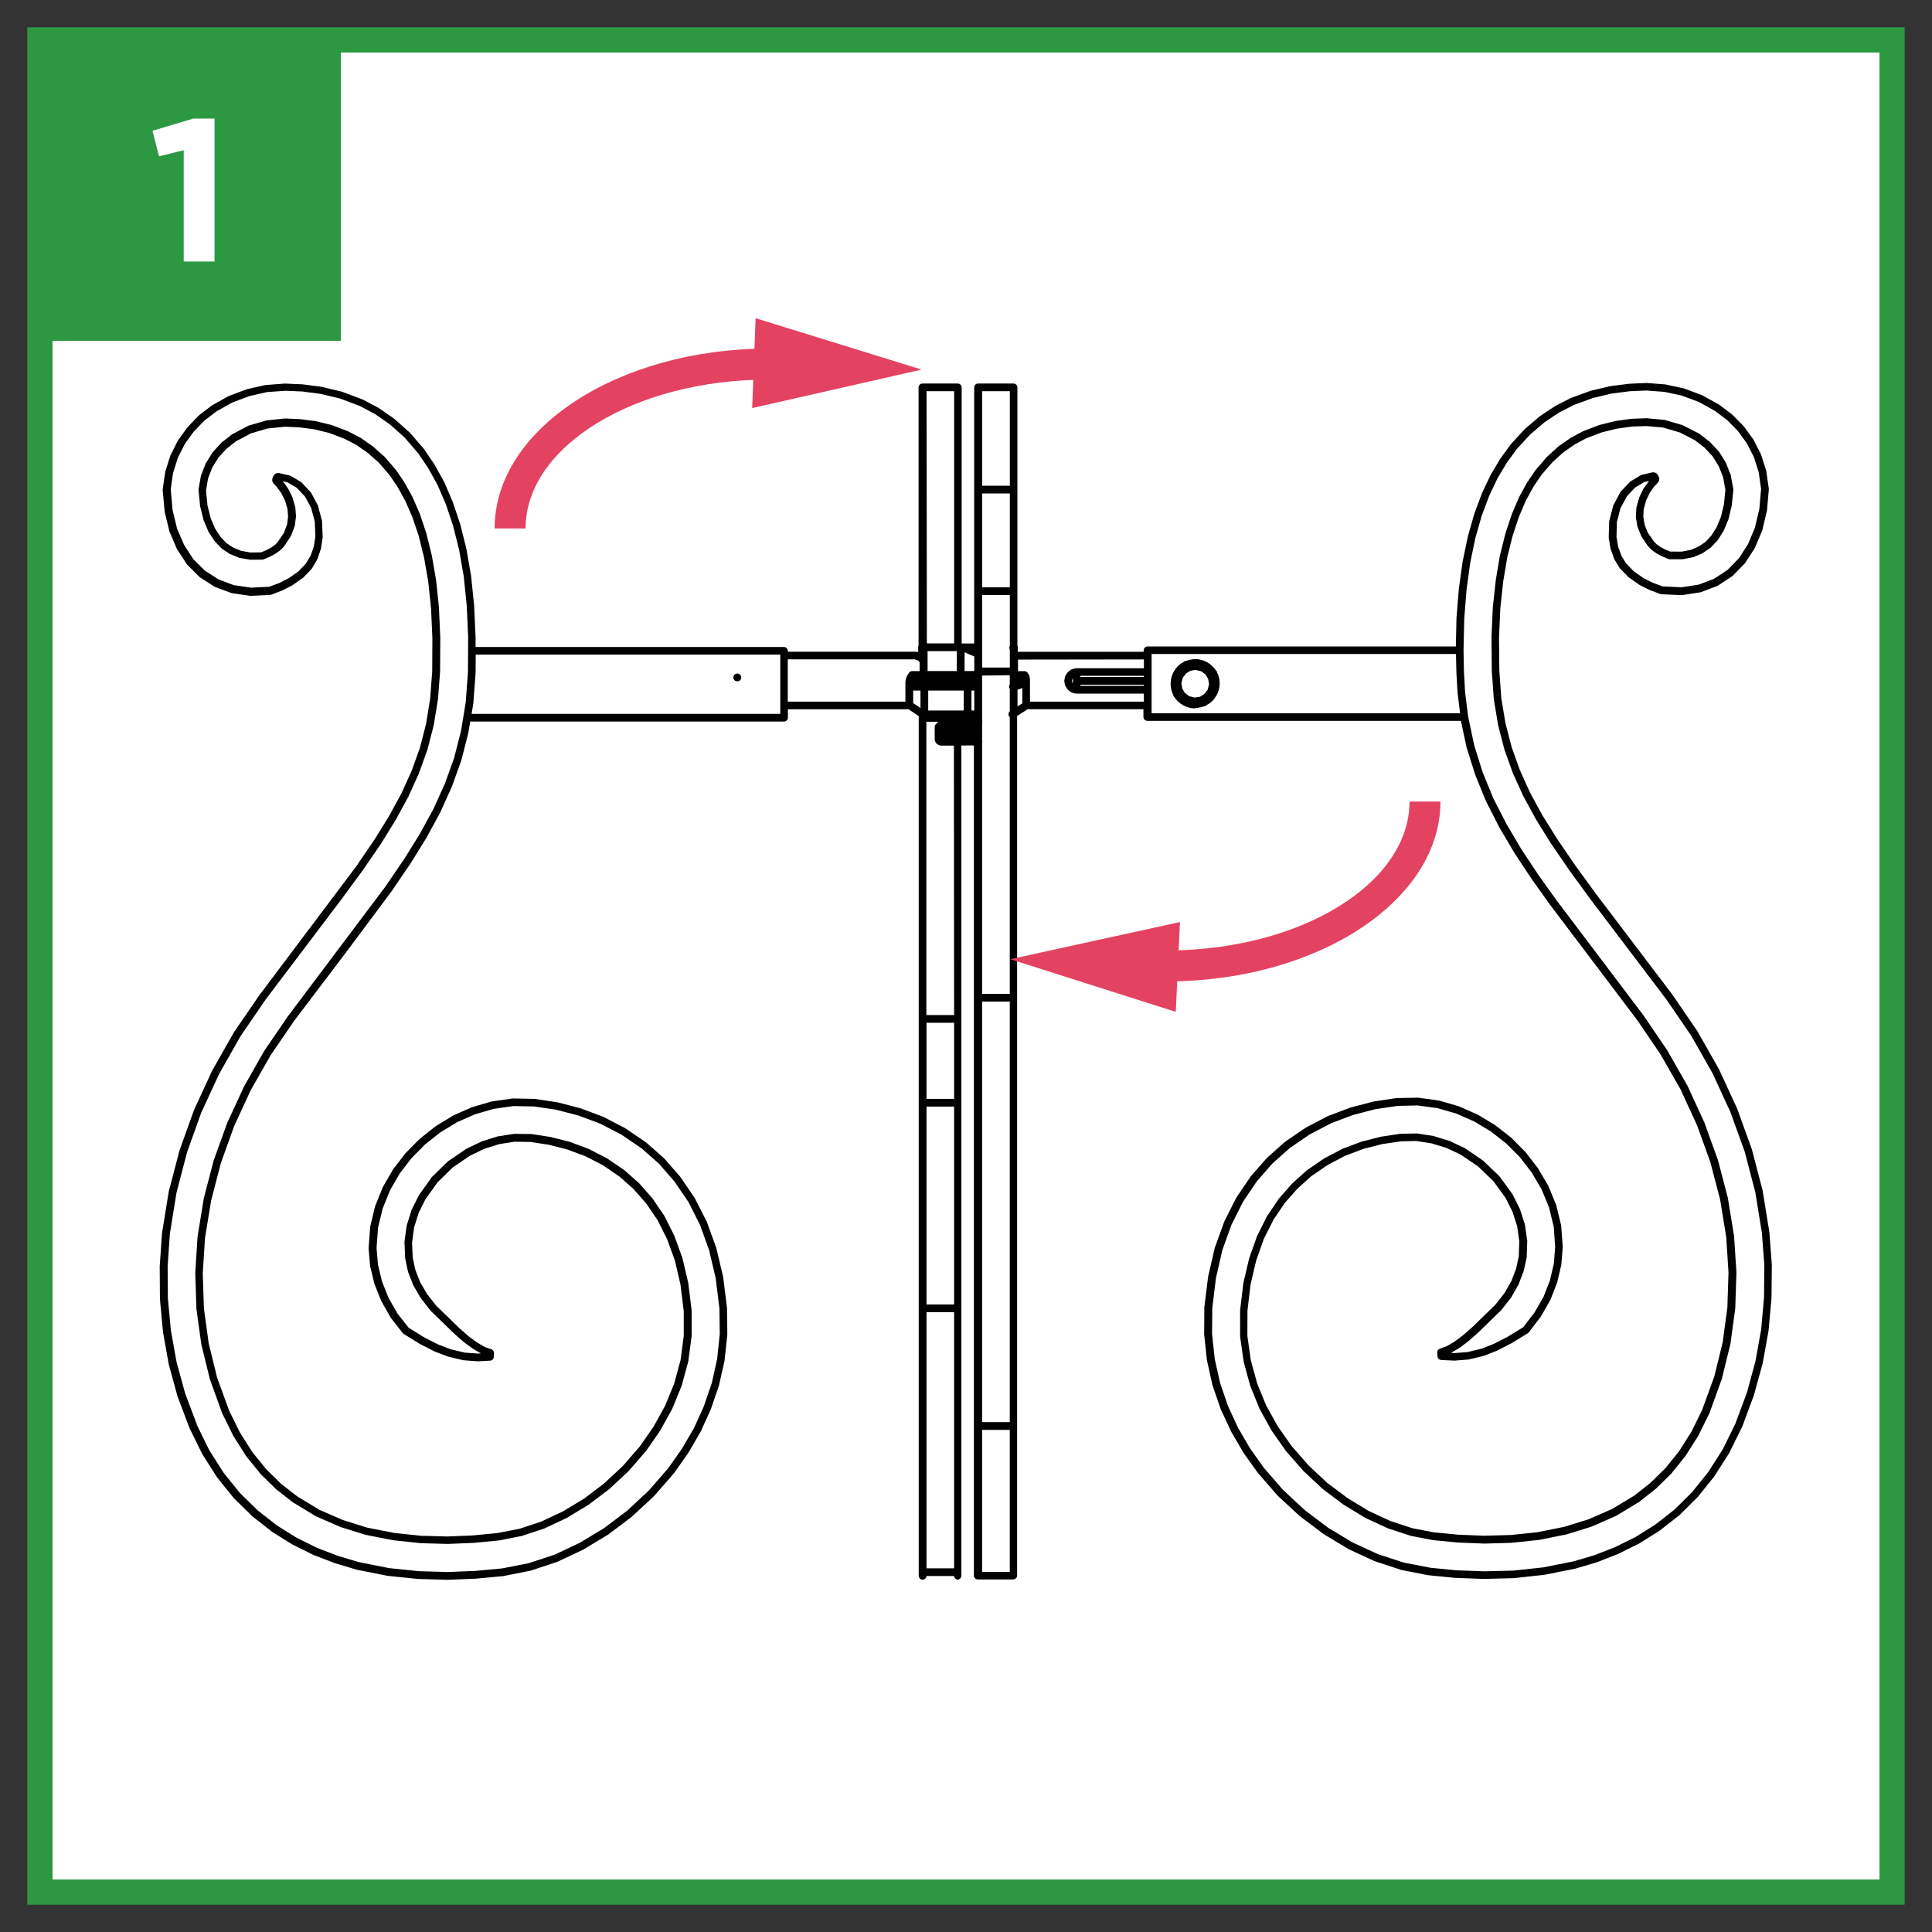
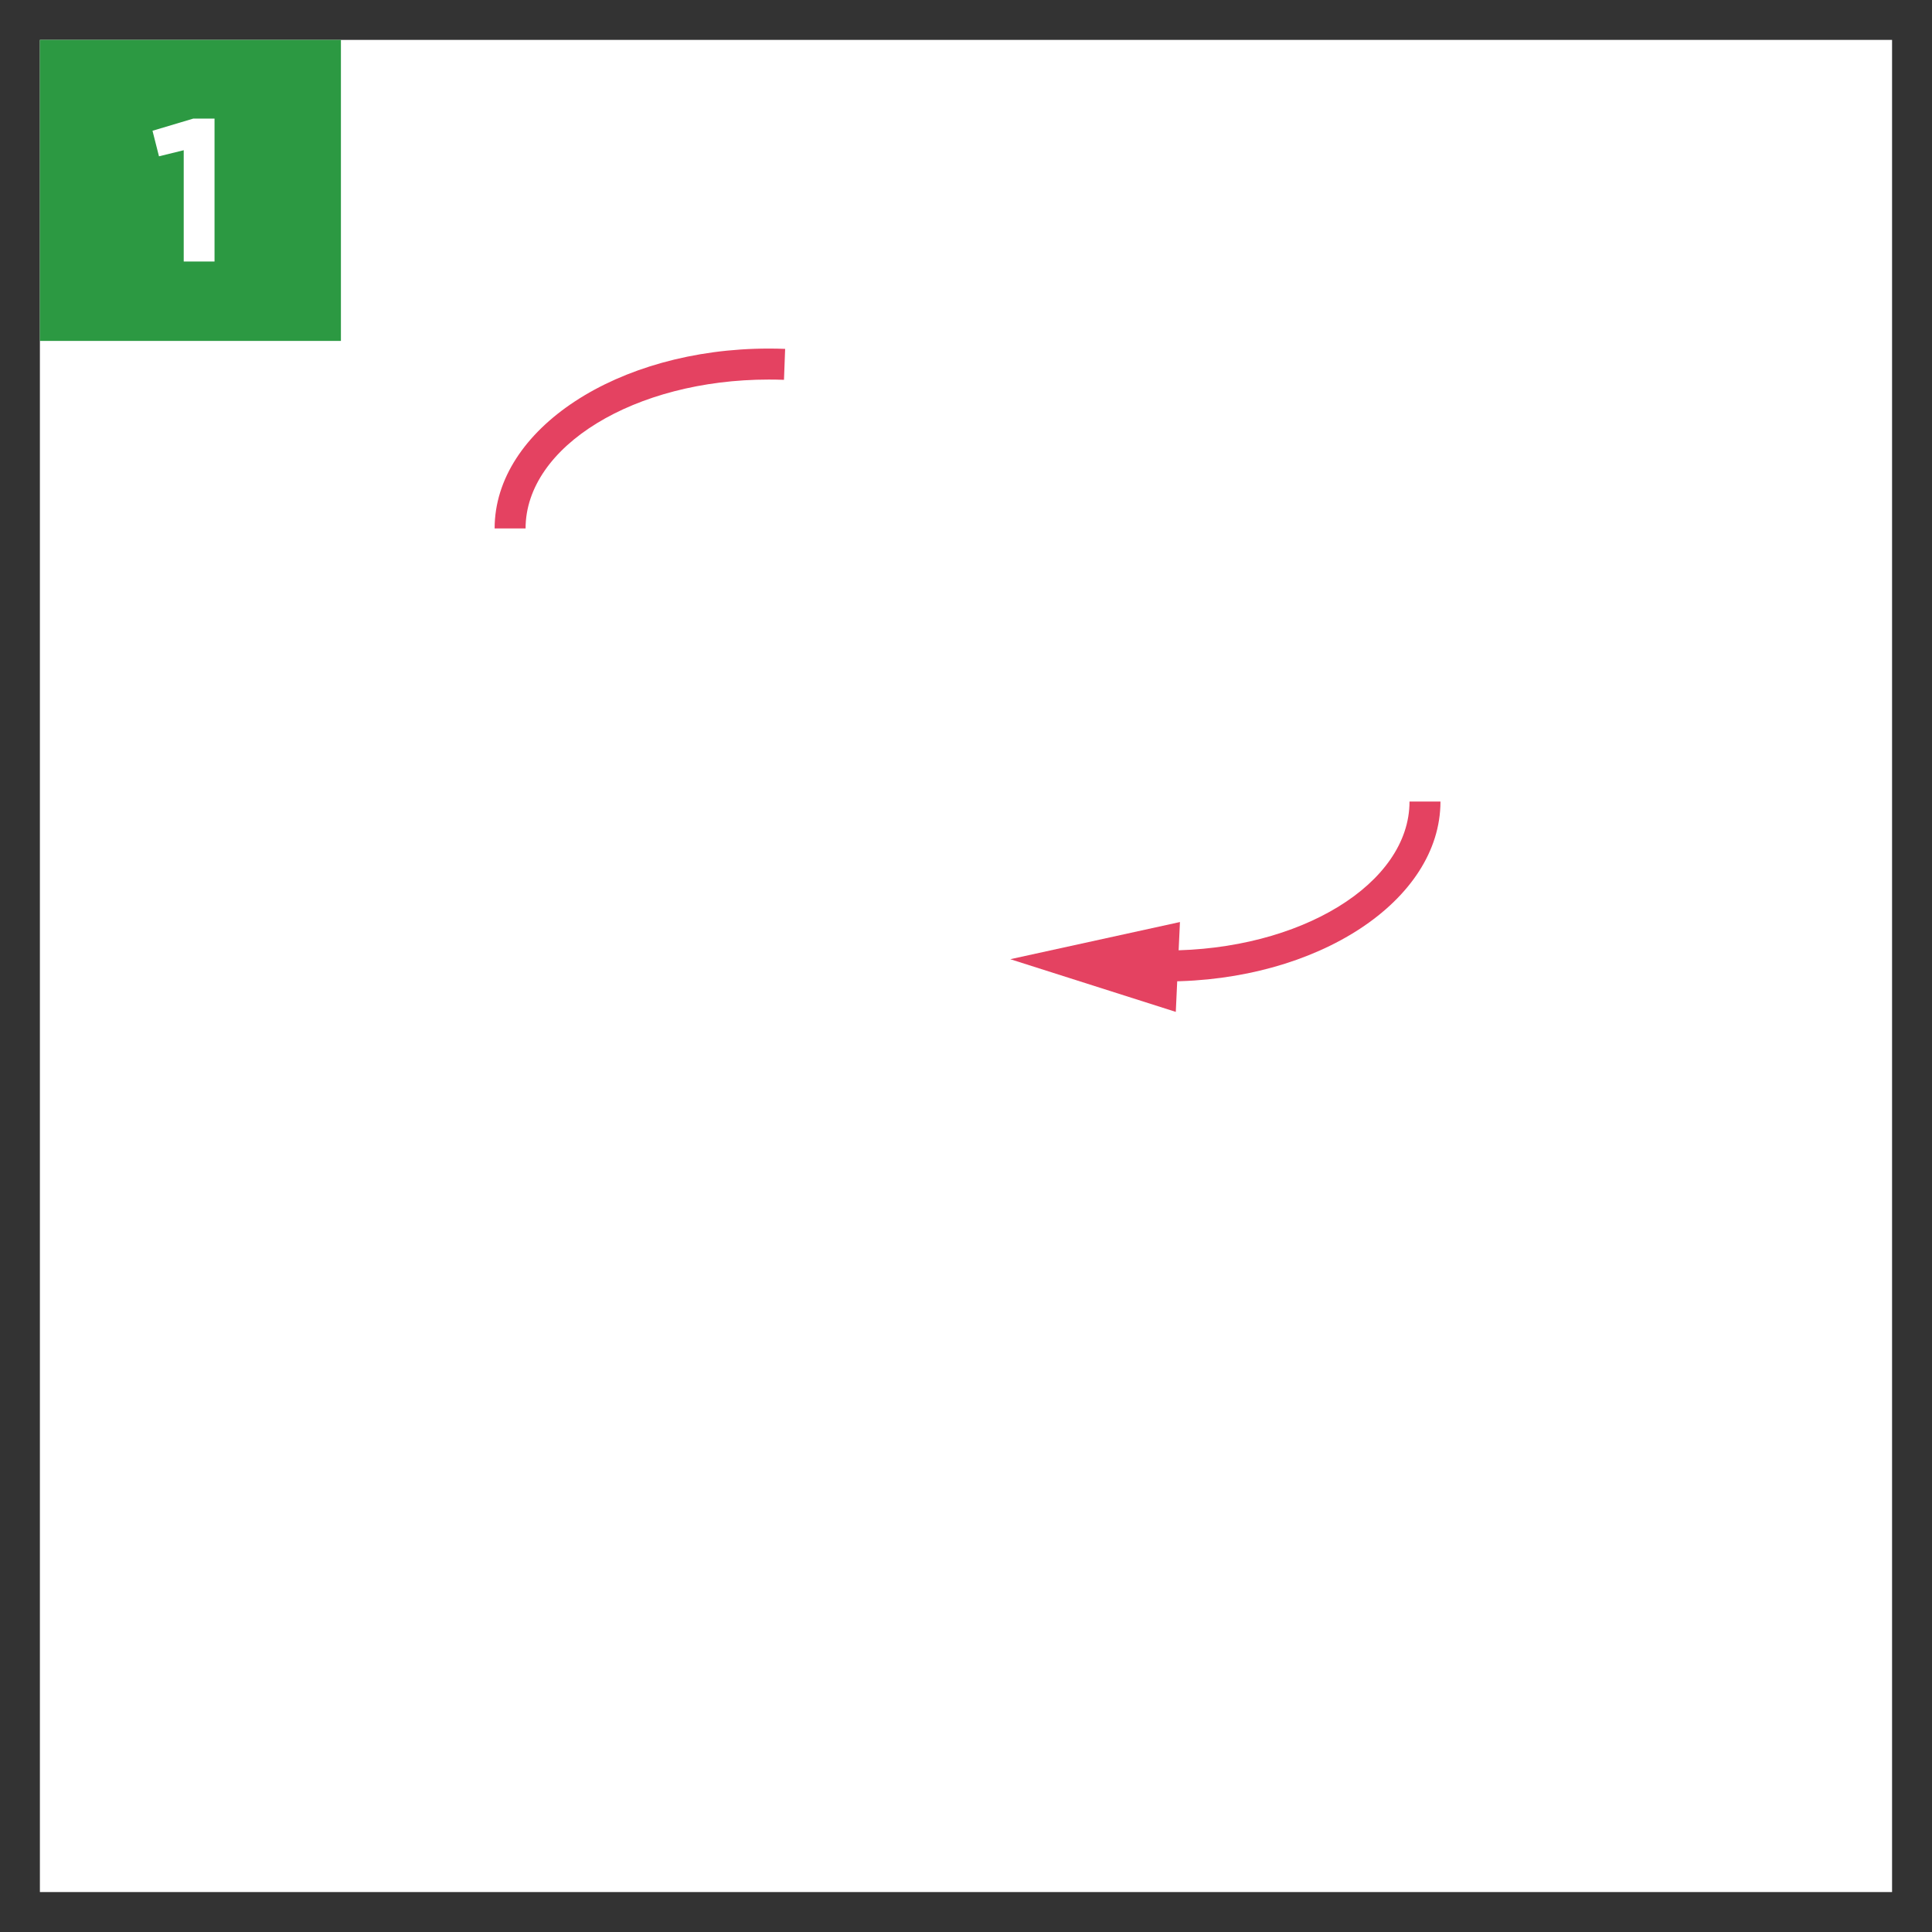
<svg xmlns="http://www.w3.org/2000/svg" viewBox="0 0 432 432" data-sanitized-data-name="Layer 1" data-name="Layer 1" id="Layer_1">
  <rect x="0" y="0" width="432" height="432" fill="#333333" stroke="none" />
  <defs>
    <style>
      .cls-1 {
        clip-path: url(#clippath);
      }

      .cls-2, .cls-3 {
        fill: #fff;
      }

      .cls-4 {
        fill: #2c9942;
      }

      .cls-4, .cls-5, .cls-3, .cls-6 {
        stroke-width: 0px;
      }

      .cls-5 {
        fill: #e44261;
      }

      .cls-6 {
        fill: #010101;
      }
    </style>
    <clipPath id="clippath">
      <rect height="414.15" width="414.15" y="8.92" x="8.92" class="cls-3" />
    </clipPath>
  </defs>
  <g>
    <g>
      <rect height="414.15" width="414.15" y="8.92" x="8.92" class="cls-2" />
      <g class="cls-1">
-         <path d="m214.21,353.22c-.46,0-.84-.36-.87-.82h-6.17c-.03.46-.41.82-.87.82s-.87-.39-.87-.87v-105.79c0-.06,0-.11.01-.17,0-.05-.01-.1-.01-.16v-86.11l-2.27-1.52h-26.98v1.87c0,.48-.39.87-.87.87h-70.17l-.42,2.55-1.58,6.17-2.13,5.92-2.59,5.72-3.07,5.64-3.5,5.65-4.32,6.34-10.07,13.51-11.74,15.5-5.2,7.6-4.46,7.84-3.72,8.06-2.96,8.25-2.17,8.34-1.37,8.4-.5,7.91.26,7.86,1.07,7.78,1.87,7.62,2.69,7.41,2.45,4.96,2.76,4.34,3.08,3.8,3.35,3.29,3.57,2.78,5,3.03,5.25,2.28,5.45,1.7,5.98,1.17,6,.64,5.94.16,5.75-.24,5.45-.53,4.89-.95,4.87-1.61,4.83-2.27,4.73-2.85,4.5-3.41,4.2-3.91,3.79-4.37,3.05-4.39,2.6-4.69,2.03-4.96,1.42-5.23.72-5.43v-5.53s-.74-6-.74-6l-1.25-5.35-1.74-4.78-2.14-4.26-2.54-3.73-2.85-3.23-3.1-2.75-3.72-2.55-3.9-2-4.06-1.52-4.14-1.05-4.1-.63-3.54-.05-3.41.53-3.33,1.04-3.18,1.52-3.93,2.67-3.36,3.29-2.73,3.81-1.52,3.06-1.02,3.26-.45,3.34.15,3.42.58,2.7,1.06,2.72,1.55,2.68,2.06,2.63,2.62,2.52s0,0,0,.01l2.49,2.43,2.12,1.86,1.83,1.35,1.82,1.07,1.46.5c.07.02.14.06.21.1.09.06.18.15.24.25.07.11.12.23.14.37,0,.06,0,.13,0,.2l-.06.83c0,.08-.02.16-.05.23h0c-.04.13-.11.24-.2.32h0c-.09.09-.22.17-.34.21h0c-.07.02-.15.04-.22.04l-2.87.14-3.12-.24-3.41-.81-2.98-1.13-3.28-1.67-3.65-2.26s-.09-.06-.14-.1h0s-.09-.08-.12-.13l-2.65-3.39-2.12-3.73-1.55-3.89-.95-3.95-.34-3.95.35-4.81,1.1-4.6,1.74-4.31,2.3-3.98,2.78-3.6,3.2-3.23,3.56-2.81,3.89-2.37,4.18-1.85,4.45-1.3,4.68-.66,4.82.09s.09,0,.14.01l5.01.75,5.13,1.33,5.09,1.9,4.93,2.55,4.74,3.23,4.02,3.55,3.63,4.17,3.21,4.73,2.7,5.33,2.12,5.87,1.51,6.41.86,6.92s0,.03,0,.04h0v.08l.07,5.85-.62,5.8-1.25,5.59-1.83,5.33-2.3,5.05-2.78,4.75-3.12,4.43-4.49,5.16-4.96,4.6-5.3,4-5.58,3.37-5.81,2.73-6,1.98-6.08,1.2s-.07.01-.11.01l-5.94.56-6.35.26-6.63-.19-6.81-.7-6.9-1.37-4.85-1.45-4.81-1.84-4.68-2.32-4.56-2.84-4.42-3.47-4.12-4.03-3.76-4.65-3.35-5.27-2.87-5.84s-.02-.05-.03-.07c0,0,0-.01,0-.02l-2.62-6.93-1.96-7.16-1.3-7.27-.68-7.34-.05-7.36.51-7.36,1.51-9.33,2.4-9.19,3.24-9.04,4.07-8.81,4.85-8.55,5.62-8.21s.01-.02.03-.04l21.7-28.87,4.11-6.01,3.23-5.22,2.78-5.1,2.28-5.04,1.85-5.14,1.37-5.32.92-5.67.46-6.13.04-7.4-.3-6.67-.63-6-.93-5.34-1.18-4.8-1.41-4.21-1.59-3.64-1.72-3.13-1.8-2.66-2.39-2.77-2.49-2.21-2.56-1.78-2.62-1.37-3.44-1.31-3.42-.83-3.34-.43-3.11-.13-3.91.39-3.72,1.09-3.33,1.76-2.16,1.69-1.78,1.96-1.37,2.19-.96,2.47-.45,2.7.32,3.35.72,2.86.99,2.33,1.2,1.83,1.35,1.42,1.52,1,1.74.71,2.1.37,2.37-.03,1.27-.54,1.05-.57.93-.69.48-.53,1.37-2.03.71-1.89.22-1.75-.12-1.67-.57-1.94-.83-1.65-.92-1.28-.78-.85s-.09-.1-.11-.16c-.07-.07-.09-.11-.13-.21-.05-.11-.08-.24-.08-.36,0-.06,0-.18.02-.3,0-.07.01-.14.03-.2,0-.03.01-.06.03-.07,0,0,0-.01,0-.02.01-.02.02-.05.03-.07l.18-.33c.05-.11.14-.23.22-.31.02-.02.05-.05.09-.07.14-.12.3-.21.47-.23.08-.02.14-.02.24-.03.06,0,.15,0,.24.02l2.33.54c.08.02.16.05.24.09l2.27,1.33c.07.04.14.09.19.16l1.98,2.11c.05.05.09.11.14.18l1.49,2.78.94,3.48.15,3.71-.39,2.53-.8,2.35-1.2,2.05s-.04.07-.07.1c-.03.03-.05.06-.08.09l-1.81,1.88-2.44,1.72-2.22,1.14-2.47.94s-.09.03-.15.05c-.05.01-.1.02-.16.02l-4.37.21-4.21-.62-3.8-1.42-3.34-2.16-2.83-2.83-2.23-3.41-1.69-3.94-1.07-4.43-.44-4.83s0-.07,0-.1c0-.05,0-.09.01-.14l.55-3.84,1.16-3.68,1.69-3.36,2.15-2.97,2.53-2.62,2.9-2.23,3.75-2.1,4.04-1.52,4.2-.95,4.3-.32s.05,0,.07,0h.05l3.88.17,4.29.56,4.53,1.09,4.61,1.74,3.62,1.91,3.52,2.46,3.4,3.03,3.19,3.7,2.35,3.47,2.17,3.92,1.91,4.45,1.66,4.95,1.38,5.53,1.04,5.99.68,6.6.33,7.19v2.14s68.94,0,68.94,0c.48,0,.87.39.87.87v.19h28.61s.03,0,.06,0h0s.05,0,.07.01l.41.06v-1.05c0-.14.03-.28.09-.4v-57.56s0-.05,0-.08c0-.03,0-.05,0-.08,0-.48.39-.87.87-.87h7.9c.48,0,.87.39.87.87v57.26h2.8v-57.26c0-.48.39-.87.87-.87h7.92c.48,0,.87.39.87.87v57.73c.06.12.09.25.09.4v1h.05s.11-.04.16-.02h27.94v-.32c0-.48.39-.87.87-.87h68.93l.14-6.35.54-6.64.85-6.07,1.16-5.55,1.44-5.08,1.72-4.6,1.95-4.11,2.16-3.62,2.34-3.2,3.14-3.42,3.33-2.83,3.42-2.28,3.52-1.8,4.46-1.63,4.4-1.03,4.18-.53,3.82-.17h.05s.05,0,.07,0l4.17.32,4.2.91,4.06,1.53,3.75,2.09,2.91,2.19,2.57,2.61,2.17,2.97,1.7,3.32,1.18,3.68.57,3.97s.01.07.01.11c0,.04,0,.09,0,.13l-.41,4.7-1.05,4.42-1.66,3.94-2.2,3.4-2.8,2.87-3.32,2.19-3.79,1.44-4.2.65-4.56-.2c-.05,0-.11,0-.17-.02-.05-.01-.09-.02-.14-.04l-2.39-.91-2.21-1.11-2.4-1.68-1.95-1.98s-.05-.06-.08-.09-.05-.07-.07-.1l-1.14-1.9-.85-2.35-.41-2.48.11-3.72.91-3.47,1.57-2.96c.04-.07.08-.13.14-.19l1.99-2.1c.05-.06.11-.11.18-.15l2.26-1.36c.08-.04.16-.08.25-.1l2.31-.54c.09-.02.19-.03.25-.02.14.01.32.04.43.09.11.05.34.19.41.28.03.04.13.14.15.18,0,0,0,.01.01.02.02.03.03.06.05.09l.16.32s0,.01.01.02h0s0,.02.01.02c.07.13.11.28.11.44s-.04.41-.11.54c-.04.07-.16.27-.21.32-.01,0-.02.02-.03.02h0l-.87.93-.91,1.33-.82,1.69-.53,1.95-.09,1.67.28,1.78.74,1.84,1.28,1.85.61.66.89.64,1.02.54,1.2.5,2.56.02,2.1-.41,1.71-.74,1.52-1.04,1.32-1.42,1.16-1.84.96-2.32.68-2.84.32-3.23-.52-2.85-.98-2.45-1.38-2.2-1.81-1.93-2.18-1.68-3.35-1.71-3.7-1.09-3.77-.33-3.17.11-3.37.46-3.44.85-3.43,1.3-2.61,1.4-2.55,1.77-2.46,2.24-2.38,2.75-1.8,2.65-1.72,3.13-1.55,3.64-1.4,4.21-1.2,4.82-.9,5.33-.65,5.98-.3,6.67.07,7.33.44,6.21.95,5.69,1.39,5.32,1.83,5.11,2.28,5.03,2.77,5.08,3.25,5.21,4.12,6.02,4.65,6.38,17.02,22.45s.02.03.03.04l5.56,8.13,4.85,8.55,4.07,8.83,3.25,9.01,2.41,9.21,1.51,9.31.55,7.36-.07,7.37-.66,7.33-1.31,7.27-1.96,7.15-2.61,7.02s-.01.04-.03.05c0,.02-.01.03-.02.05l-2.84,5.76-3.34,5.25-3.75,4.66-4.11,4.07-4.42,3.45-4.54,2.85-4.7,2.33-4.79,1.88-4.87,1.43-6.9,1.37-6.83.74-6.64.17-6.36-.23-6-.59s-.07,0-.1-.01l-5.97-1.17-6-1.97-5.84-2.7-5.59-3.38-5.31-4-4.96-4.59-4.48-5.16-3.15-4.43-2.76-4.74-2.33-5.02-1.83-5.34-1.24-5.56-.62-5.8.04-5.95v-.06s0-.05,0-.07l.85-6.83,1.48-6.42,2.12-5.87,2.68-5.33,3.21-4.75,3.64-4.15,4-3.58,4.72-3.22,4.94-2.58,5.07-1.91,5.14-1.34,5.12-.77s.05,0,.08,0h0s.04,0,.05,0l4.66-.09,4.68.64,4.48,1.29,4.2,1.86,3.9,2.34,3.6,2.82,3.18,3.2,2.78,3.61,2.33,3.94,1.76,4.29,1.12,4.59.35,4.81-.32,3.97-.93,3.98-1.51,3.88-2.14,3.74-2.68,3.51c-.04.05-.09.1-.14.14-.04.04-.09.07-.13.09l-3.61,2.21-3.26,1.67-2.95,1.16-3.39.81-3.12.25-2.99-.14c-.09,0-.18-.02-.26-.05h0c-.1-.04-.2-.1-.28-.17-.11-.1-.19-.22-.24-.36-.03-.07-.04-.15-.05-.22l-.06-.81c0-.07,0-.13,0-.2h0c.02-.13.06-.25.13-.36.07-.1.16-.19.26-.26.06-.04.12-.06.18-.09l1.62-.6,1.77-1.06,1.79-1.35,2.12-1.85,2.44-2.37s0,0,0,0l2.7-2.63,2.07-2.65,1.52-2.7,1.04-2.73.59-2.73.11-3.4-.48-3.35-1.04-3.22-1.54-3.08-2.75-3.78-3.41-3.27-3.92-2.66-3.16-1.48-3.35-1.02-3.43-.53-3.39.08-4.2.62-4.17,1.06-4.06,1.54-3.9,2.03-3.7,2.54-3.11,2.79-2.85,3.24-2.51,3.72-2.14,4.25-1.71,4.81-1.26,5.35-.7,5.88-.02,5.67.76,5.42,1.42,5.19,2.03,4.97,2.6,4.67,3.06,4.36,3.82,4.37,4.19,3.91,4.54,3.4,4.72,2.87,4.87,2.25,4.88,1.6,4.78.92,5.5.53,5.77.23,5.95-.16,6-.63,5.97-1.2,5.45-1.69,5.29-2.32,4.97-3.01,3.56-2.81,3.34-3.28,3.06-3.8,2.77-4.36,2.39-4.87,2.72-7.5,1.87-7.62,1.05-7.76.25-7.88-.51-7.91-1.37-8.4-2.18-8.33-2.96-8.22-3.71-8.07-4.48-7.83-5.14-7.56-19.57-25.9-4.05-5.67-3.87-5.84-3.41-5.79-2.97-5.82-2.43-5.95-1.94-6.19-1.24-5.84h-70.12c-.48,0-.87-.39-.87-.87v-1.73h-25.89l-2.36,1.52v192.03s0,.05,0,.08c0,.03,0,.05,0,.08,0,.48-.39.87-.87.87h-7.92c-.48,0-.87-.39-.87-.87v-185.61h-1.84c-.18.06-.39.06-.57,0h-.39v79.62s0,.08,0,.11c0,.04,0,.08,0,.12v105.79c0,.48-.39.87-.87.87Zm-170.24-34.71l2.81,5.73,3.24,5.11,3.64,4.5,3.98,3.89,4.27,3.35,4.41,2.75,4.53,2.25,4.67,1.79,4.71,1.41,6.74,1.34,6.67.69,6.5.19,6.25-.26,5.87-.55,5.94-1.16,5.81-1.91,5.63-2.65,5.43-3.28,5.16-3.9,4.82-4.48,4.37-5.03,3.03-4.3,2.7-4.61,2.22-4.9,1.77-5.16,1.21-5.4.59-5.6-.07-5.72-.84-6.8-1.46-6.22-2.04-5.68-2.6-5.14-3.1-4.55-3.49-4.01-3.85-3.4-4.56-3.11-4.75-2.45-4.91-1.83-4.96-1.28-4.88-.72-4.64-.09-4.41.63-4.22,1.23-3.98,1.76-3.71,2.26-3.39,2.67-3.05,3.08-2.64,3.43-2.18,3.78-1.65,4.08-1.04,4.34-.32,4.53.32,3.69.89,3.71,1.45,3.67,2,3.51,2.5,3.18,3.47,2.16,3.13,1.6,2.79,1.06,3.16.76,2.88.21.73-.04-1.83-1.07-1.97-1.45-2.21-1.94-2.52-2.46h0l-2.7-2.61-2.21-2.83-1.68-2.9-1.16-2.97-.64-2.98-.16-3.72.49-3.63,1.11-3.53,1.64-3.3,2.9-4.05,3.58-3.5,4.16-2.83,3.41-1.63,3.57-1.12,3.68-.57,3.72.04h0c.05,0,.1,0,.15.01l4.23.65,4.32,1.09,4.25,1.59,4.09,2.1,3.9,2.67,3.26,2.89,2.99,3.39,2.66,3.91,2.23,4.45,1.81,4.97,1.3,5.55.76,6.13s0,.03,0,.05v5.76l-.75,5.65-1.48,5.44-2.11,5.15-2.68,4.86-3.15,4.54-3.91,4.51-4.34,4.04-4.64,3.51-4.89,2.95-5.01,2.36-5.08,1.67-5.02.99s-.07.01-.1.01l-5.53.53-5.86.24-6.06-.17-6.15-.66-6.15-1.21-5.62-1.75-5.44-2.37-5.19-3.14-3.73-2.91-3.49-3.43-3.2-3.95-2.86-4.5-2.51-5.07s-.01-.02-.01-.03c-.01-.03-.03-.05-.03-.08l-2.72-7.53-1.92-7.8-1.1-7.96-.26-8.03.51-8.07,1.39-8.57,2.21-8.49,3.02-8.39,3.79-8.2,4.52-7.96,5.25-7.67s.01-.02.02-.03h0s0-.01,0-.01l21.79-28.98,4.28-6.28,3.46-5.57,3.02-5.54,2.54-5.6,2.08-5.78,1.54-6.02,1.05-6.4.51-6.81.04-7.8-.32-7.1-.67-6.5-1.02-5.87-1.35-5.41-1.62-4.82-1.85-4.3-2.09-3.78-2.24-3.32-3.05-3.54-3.24-2.89-3.35-2.34-3.43-1.82-4.41-1.66-4.34-1.04-4.12-.54-3.77-.16-4.14.3-3.95.9-3.81,1.44-3.53,1.98-2.7,2.08-2.36,2.44-2,2.76-1.56,3.11-1.07,3.42-.51,3.62.41,4.62,1.01,4.17,1.58,3.67,2.05,3.14,2.58,2.57,3.04,1.96,3.45,1.29,3.86.56,4.08-.21,2.28-.86,2.03-1.04,2.21-1.55,1.62-1.71,1.1-1.83.7-2.04.34-2.21-.14-3.36-.84-3.11-1.36-2.48-1.83-1.94-2.05-1.2-1.07-.25.14.16,1.06,1.48.95,1.92.66,2.27.15,2.03-.28,2.12-.85,2.25-1.47,2.23s-.03.05-.05.07c-.01.02-.03.04-.05.06l-.64.69-1.16.86-1.22.67-1.48.63c-.06.03-.12.05-.18.06-.07.01-.13.04-.19.02l-2.69.02-2.45-.43-2.08-.85-1.81-1.2-1.59-1.67-1.37-2.09-1.1-2.59-.78-3.12-.35-3.56s0-.08,0-.13c0-.05,0-.1.01-.15l.51-2.97,1.08-2.79,1.54-2.46,1.99-2.18,2.4-1.87,3.61-1.91,4.03-1.18,4.12-.43s.07,0,.1,0h.05l3.23.14,3.5.45,3.62.88,3.64,1.39,2.8,1.46,2.73,1.9,2.65,2.36,2.54,2.93,1.91,2.81,1.79,3.27,1.65,3.79,1.45,4.35,1.21,4.93.95,5.45.64,6.11.3,6.76-.04,7.46v.07h0l-.47,6.24-.95,5.82-1.41,5.47-1.9,5.29-2.33,5.16-2.83,5.2-3.27,5.3-4.15,6.06-4.72,6.42-17,22.47-5.57,8.14-4.78,8.42-4.01,8.67-3.19,8.9-2.36,9.04-1.48,9.17-.5,7.21.05,7.22.67,7.19,1.28,7.12,1.92,7,2.58,6.82Zm175.63,32.96h6.19v-31.75h-6.19v31.75Zm100.11-.93l5.92.58,6.25.23,6.51-.16,6.68-.72,6.75-1.34,4.72-1.39,4.64-1.82,4.56-2.26,4.39-2.76,4.27-3.34,3.97-3.93,3.62-4.51,3.24-5.08,2.78-5.65,2.58-6.92,1.92-7.01,1.28-7.12.65-7.19.07-7.22-.54-7.21-1.48-9.15-2.37-9.06-3.2-8.87-4.01-8.69-4.78-8.42-5.52-8.05-17.02-22.46-4.68-6.42-4.16-6.07-3.29-5.29-2.82-5.18-2.35-5.15-1.88-5.26-1.42-5.47-.97-5.84-.45-6.31v-.06l-.07-7.41.3-6.78.66-6.08.92-5.45,1.23-4.95,1.44-4.34,1.61-3.78,1.8-3.28,1.91-2.81,2.51-2.91,2.62-2.39,2.72-1.89,2.8-1.5,3.63-1.38,3.63-.9,3.54-.48,3.29-.12s.06,0,.06,0c.03,0,.05,0,.08,0l3.98.37,4.02,1.18,3.64,1.86,2.42,1.86,2.02,2.15,1.55,2.47,1.1,2.75.58,3.11s.02.09.02.14c0,.05,0,.1,0,.14l-.35,3.46-.74,3.09-1.07,2.58-1.33,2.1-1.57,1.67-1.81,1.24-2.03.88-2.45.48h-2.87s-.14-.02-.21-.03c-.06-.01-.11-.03-.17-.06l-1.41-.6-1.2-.64-1.11-.81-.75-.78s-.04-.04-.06-.07h0s-.03-.05-.05-.07l-1.4-2.07-.88-2.2-.34-2.15.11-2.03.62-2.27.94-1.95,1.27-1.78-1.05.24-2.05,1.23-1.83,1.93-1.44,2.68-.81,3.09-.09,3.36.37,2.17.74,2.04,1.01,1.67,1.78,1.82,2.17,1.51,2.01,1.01,2.19.82,4.28.21,3.85-.6,3.44-1.31,3.01-1.99,2.55-2.62,2.01-3.13,1.54-3.68.99-4.16.39-4.49-.53-3.76-1.09-3.41-1.58-3.07-2.01-2.76-2.39-2.42-2.71-2.04-3.54-1.97-3.82-1.44-3.95-.85-4.02-.3-3.7.16-4.02.51-4.21.99-4.27,1.56-3.34,1.71-3.25,2.17-3.17,2.7-3.01,3.27-2.23,3.05-2.08,3.48-1.88,3.97-1.68,4.47-1.41,4.96-1.13,5.43-.82,5.97-.53,6.54-.16,7.13.09,4.82.26,4.57.68,5.44,1.35,6.41,1.89,6.04,2.38,5.81,2.92,5.71,3.36,5.7,3.83,5.78,4.02,5.62,19.56,25.89.02.03s0,.01,0,.01l5.19,7.64,4.54,7.95,3.77,8.2,3.02,8.36,2.22,8.48,1.39,8.56.53,8.08-.26,8.05-1.08,7.94-1.91,7.8-2.75,7.62-.02.06s-.02.03-.03.05l-2.45,4.99-2.87,4.52-3.18,3.96-3.48,3.42-3.72,2.93-5.16,3.12-5.48,2.41-5.62,1.74-6.14,1.23-6.15.65-6.07.17-5.87-.23-5.57-.54s-.05-.01-.1-.01l-4.92-.96-5.08-1.66-5.05-2.33-4.87-2.96-4.67-3.51-4.32-4.03-3.94-4.51-3.16-4.51-2.69-4.84-2.1-5.16-1.47-5.4-.8-5.65v-5.83s.01-.04.01-.06c0-.02,0-.04,0-.06l.72-6.02,1.3-5.54,1.78-5,2.24-4.44,2.63-3.9,2.99-3.4,3.27-2.93,3.87-2.66,4.08-2.13,4.25-1.61,4.35-1.1,4.32-.65s.1-.01.14-.01l3.59-.07,3.7.57,3.58,1.1,3.39,1.59,4.15,2.83,3.62,3.48,2.93,4.02,1.66,3.32,1.12,3.49.52,3.65-.13,3.7-.66,3-1.14,2.97-1.64,2.92-2.22,2.84-2.79,2.72s0,0,0,0l-2.47,2.4-2.2,1.92-1.92,1.44-1.89,1.11.83.04,2.88-.23,3.14-.75,2.75-1.09,3.12-1.6,3.43-2.1,2.54-3.31,2.02-3.53,1.42-3.64.87-3.74.3-3.71-.32-4.54-1.05-4.32-1.67-4.06-2.21-3.75-2.65-3.44-3.04-3.05-3.43-2.69-3.72-2.23-4-1.77-4.24-1.22-4.43-.6-4.48.1-4.99.74-4.96,1.29-4.89,1.84-4.76,2.48-4.54,3.1-3.83,3.43-3.5,3.99-3.09,4.57-2.58,5.13-2.04,5.68-1.43,6.23-.82,6.71-.05,5.81.6,5.6,1.2,5.37,1.77,5.16,2.26,4.87,2.68,4.61,3.06,4.3,4.37,5.03,4.82,4.47,5.16,3.89,5.44,3.29,5.67,2.62,5.79,1.9,5.83,1.13Zm-112.54.14h6.17v-57.26h-6.17v57.26Zm12.43-32.69h6.19v-94.03h-6.19v94.03Zm-12.43-26.3h6.17v-44.25h-6.17v44.25Zm0-45.98h6.17v-17.01h-6.17v17.01Zm0-18.74h6.17l-.05-60.25h-2.78c-.14,0-.43-.03-.55-.09-.09-.04-.35-.19-.42-.25-.01-.01-.03-.03-.04-.05-.13-.08-.23-.19-.3-.34l-.09-.19c-.03-.07-.06-.14-.07-.21,0-.02-.01-.06-.02-.1-.01-.06-.02-.12-.02-.18h0v-2.75c0-.21.07-.41.2-.55h0s0,0,0,0h0s0,0,0,0h0s0-.01,0-.01h0s0,0,0,0h0s0,0,0,0h0s.07-.08.07-.08h0s.02-.02.03-.03l.49-.51h-2.65v65.62Zm12.43-4.74h6.19v-61.88c-.18-.16-.29-.38-.29-.61,0-.28.1-.54.29-.69v-5.02c-.07-.1-.13-.23-.16-.37-.03-.23.03-.46.16-.64v-2.04l-6.19.07v8.64c.02.07.03.14.03.22v.11c0,.07,0,.15-.03.22v.72c.03.09.05.19.05.28s-.01.19-.05.28v.08c.03.09.05.19.05.28s-.01.19-.05.28v3.4c.03.09.05.19.05.28s-.01.19-.05.28v56.09Zm-114.15-62.61h69.02v-13.25h-68.1l-.02,3.99v.08l-.52,6.91-.38,2.27Zm152.05-.14h68.98l-.57-4.56-.26-4.64h0v-.03l-.09-4.01h-68.06v13.24Zm-40.28-.61h.63v-4.46h-.63v4.46Zm-2.99,0h1.26v-4.46h-7.94v4.46h6.68Zm-10.05-1.66l1.64,1.1v-3.89h-1.17s-.03,0-.05,0l-.29-.02s-.08-.01-.12-.02v2.84Zm23.34-2.98v3.7l1.07-.64v-3.48l-.25.14-.82.29Zm2.8,2.66h25.45v-1.8h-15.08c-.05,0-.09,0-.14,0-.04,0-.07-.01-.11-.02h0l-.7-.18c-.11-.03-.22-.08-.31-.15l-.58-.44c-.08-.06-.15-.14-.2-.23l-.4-.63c-.06-.09-.1-.19-.12-.3l-.14-.72c-.02-.11-.02-.22,0-.33l.14-.72c.02-.1.06-.21.12-.3l.4-.63c.05-.08.12-.16.2-.23l.58-.44c.09-.07.2-.12.31-.15l.7-.18c.08-.02.16-.04.24-.03h15.1v-1.96l-28.15.04v2.58h1.43s.09,0,.14.01c.11.01.22.05.3.1.1.06.19.14.26.23h0s0,.02.01.02l.34.55c.06.1.09.2.11.31l.08.57s0,.06.01.09v4.96Zm-54.13,0h26.26v-4.37s0-.05.01-.07l.09-.62c.01-.08.04-.17.07-.24l.33-.7.34-.47s.03-.05.05-.07h0s.03-.03.05-.05h0s0,0,0,0h0c.05-.06.11-.1.18-.14h0s0,0,0,0h0s.02-.01.03-.02c.09-.05.2-.07.3-.08.03,0,.07,0,.09,0h1.64v-1.95s-.01-.03-.02-.05l-.28-.34-.76-.28h-28.42v9.46Zm65.39-3.53h14.19v-.25h-14.18v.25Zm-1.79-.72l.09.14.03-.42.02-.12v-.02l-.05-.51-.09.14-.08.4.08.4Zm1.8-1.26h14.18v-.26h-14.19v.26Zm-25.91-1.33h2.17v-3.26l-2.17-.93v4.19Zm-8.27,0h6.54v-4.46h-6.54v4.46Zm12.2-.79h6.19v-3.99c-.15-.26-.16-.56,0-.81v-11.41h-6.19v16.21Zm-10.88-5.4h4.62v-56.39h-6.17l.07,56.39h1.19c.09-.01.2-.01.29,0Zm10.88-12.54h6.19v-20.98h-6.19v20.98Zm0-22.71h6.19v-21.14h-6.19v21.14Zm47.64,49.81c-.07,0-.14-.01-.21-.03h-.03c-.07,0-.14-.01-.2-.02h-.05c-.19.02-.36,0-.52-.07-.05,0-.11-.01-.16-.03-.02,0-.28-.08-.3-.09-.03-.01-.06-.02-.09-.03-.03,0-.05-.01-.08-.02-.04-.01-.18-.05-.22-.06l-.05-.02c-.07-.02-.13-.05-.18-.08-.07-.02-.14-.04-.2-.07h0s-.06-.02-.09-.04c-.09-.03-.19-.08-.27-.16-.03-.01-.06-.03-.09-.04-.02-.01-.1-.06-.17-.1-.07-.03-.13-.07-.18-.12-.05-.02-.1-.05-.15-.08-.04-.03-.14-.1-.18-.14s-.07-.07-.09-.11c-.07-.03-.13-.08-.19-.13-.02-.01-.2-.2-.22-.21l-.06-.07c-.08-.06-.16-.14-.21-.22-.03-.02-.05-.04-.06-.07-.05-.05-.09-.1-.12-.16-.05-.04-.09-.09-.13-.15,0-.01-.07-.11-.11-.18-.17-.14-.28-.34-.32-.57,0,0,0-.01,0-.02l-.02-.06s-.07-.1-.09-.16c-.03-.08-.09-.2-.1-.22-.02-.05-.03-.11-.05-.17-.03-.06-.06-.14-.07-.21h-.01s-.01-.06-.01-.1c-.03-.06-.04-.13-.05-.2-.03-.05-.04-.1-.05-.16,0,0-.03-.17-.05-.23,0-.04-.01-.08-.02-.12v-.13s0-.03,0-.04c-.02-.08-.04-.2-.04-.25v-.12s0-.09,0-.13c0-.04,0-.08,0-.13v-.23c0-.07,0-.15.03-.22v-.04s.02-.31.03-.35c0-.06.02-.11.04-.16,0-.05,0-.1.02-.16,0,0,.05-.22.05-.23.01-.05.03-.1.05-.15,0-.1.03-.2.09-.3.02-.11.07-.21.12-.29t0,0c.03-.1.07-.24.12-.31.03-.04.06-.09.09-.13.03-.09.06-.17.11-.24h-.01c.05-.07.1-.13.16-.19.03-.08.07-.16.12-.24,0-.01.16-.21.16-.22.04-.05.07-.09.12-.12.03-.04.06-.09.09-.13.01,0,.18-.18.19-.19.03-.03.06-.05.09-.08.02-.03.05-.07.08-.1.01-.01.03-.02.05-.04.09-.1.2-.19.32-.25.05-.06.12-.1.19-.15.09-.07.19-.13.3-.17,0,0,.02-.02.03-.02l.09-.07s.15-.09.21-.12c.16-.16.39-.26.64-.26h0s.02,0,.03,0c.08-.05.16-.08.25-.1.04-.01.08-.02.13-.03.05-.02.11-.03.17-.04.12-.05.3-.08.41-.08.04-.01.09-.01.14-.02.09-.03.18-.05.28-.05.07-.01.11-.03.21-.01.04.01.07,0,.11,0,.05-.01.11-.02.17-.02h.24s.09,0,.14.01c.17-.03.28,0,.39.04.05,0,.09.01.13.02.03,0,.05.01.08.02.05,0,.11,0,.16.02.03,0,.3.08.32.09.03.01.07.02.09.04,0,0,.01,0,.02,0h0s.04.01.06.01c.05.01.17.05.21.06l.05.02c.06.02.11.04.16.07.07.01.15.04.22.07.05.02.09.05.13.07.07.03.15.07.22.13.03.01.05.02.08.04.05.02.18.09.22.13l.06.05s.05.03.07.05c.11.04.21.1.3.19.07.05.13.11.18.18.07.04.14.09.19.16l.02-.02s.06.07.09.11c.06.05.11.1.16.17l.04.04s.18.16.18.17c.07.07.14.15.18.24.03.03.05.05.07.08.05.05.09.11.11.15,0,.01.02.03.03.04.18.14.31.36.33.61l.02.05s.05.07.06.11c.01.02.12.25.13.28.02.05.03.11.05.17.03.06.06.13.07.2h.01s.01.07.01.1c.03.06.04.13.05.2.03.05.04.1.05.16,0,0,.05.24.05.25.01.07.01.15.01.22,0,.02,0,.04,0,.05.02.08.04.19.04.24v.11s0,.09-.01.14c0,.02,0,.04,0,.06,0,.02,0,.04,0,.05,0,0,0,.02,0,.02v.07c.01.13,0,.25-.03.37v.03s-.02.31-.03.35c0,.06-.03.11-.04.17h0c0,.07-.01.14-.03.22-.01.05-.03.11-.05.16-.01.06-.03.13-.06.18-.01.09-.04.17-.08.25h.01s-.03.08-.05.11c-.02.06-.04.11-.07.16-.01.06-.03.12-.07.17h0s-.03.07-.05.11c-.03.08-.06.15-.11.22-.03.08-.07.16-.12.22h.01c-.05.08-.11.14-.18.2,0,.03-.02.06-.04.09-.02.05-.09.18-.12.22-.03.05-.07.09-.12.13-.03.04-.07.08-.11.12-.04.06-.11.15-.14.19-.03.03-.07.06-.1.08-.03.03-.06.06-.09.09-.02.03-.05.06-.07.09-.03.03-.09.09-.16.14-.06.06-.14.11-.21.15-.06.07-.14.13-.22.17-.08.07-.18.13-.29.17-.05.04-.1.07-.16.1-.03.03-.07.05-.11.07-.01.01-.03.02-.05.03-.16.17-.39.27-.66.27h0s-.01,0-.02,0c-.07.04-.14.07-.22.09-.11.05-.23.08-.35.09-.11.05-.22.04-.39.08-.05,0-.09.01-.14.01-.09.03-.18.05-.28.05-.08.02-.16.02-.24.01-.07.02-.16.04-.24.04Zm-1.34-2.74l1.24.29,1.13-.16.99-.6.78-1.01.29-1.22-.19-1.15-.57-.99-.99-.74-1.24-.3-1.14.17-.99.59-.77,1.01-.29,1.22.19,1.14.57.99.99.75Zm-101.01-3.33h-.05c-.48,0-.87-.39-.87-.87s.39-.87.87-.87h0c.42-.05.89.38.89.87s-.37.87-.85.87Z" class="cls-6" />
-       </g>
+         </g>
    </g>
    <g>
      <path d="m117.52,118.16h-6.92c0-22.18,27.5-40.22,61.3-40.22,1.22,0,2.45.02,3.66.07l-.26,6.92c-1.13-.04-2.26-.06-3.4-.06-29.98,0-54.38,14.94-54.38,33.3Z" class="cls-5" />
-       <polygon points="168.19 91.25 206.07 82.64 168.96 71.15 168.19 91.25" class="cls-5" />
    </g>
    <g>
      <path d="m260.79,219.46c-1.49,0-2.96-.03-4.43-.1l.34-6.92c1.35.06,2.71.09,4.09.09,29.98,0,54.38-14.94,54.38-33.3h6.92c0,22.18-27.5,40.22-61.3,40.22Z" class="cls-5" />
      <polygon points="263.84 206.17 225.9 214.48 262.91 226.26 263.84 206.17" class="cls-5" />
    </g>
    <g>
      <rect height="67.31" width="67.31" y="8.92" x="8.92" class="cls-4" />
      <path d="m41.08,33.59l-5.53,1.36-1.45-5.71,9.11-2.72h4.76v31.95h-6.89v-24.88Z" class="cls-3" />
    </g>
  </g>
-   <path d="m425.9,425.9H6.1V6.1h419.79v419.79Zm-414.15-5.64h408.51V11.75H11.75v408.51Z" class="cls-4" />
</svg>